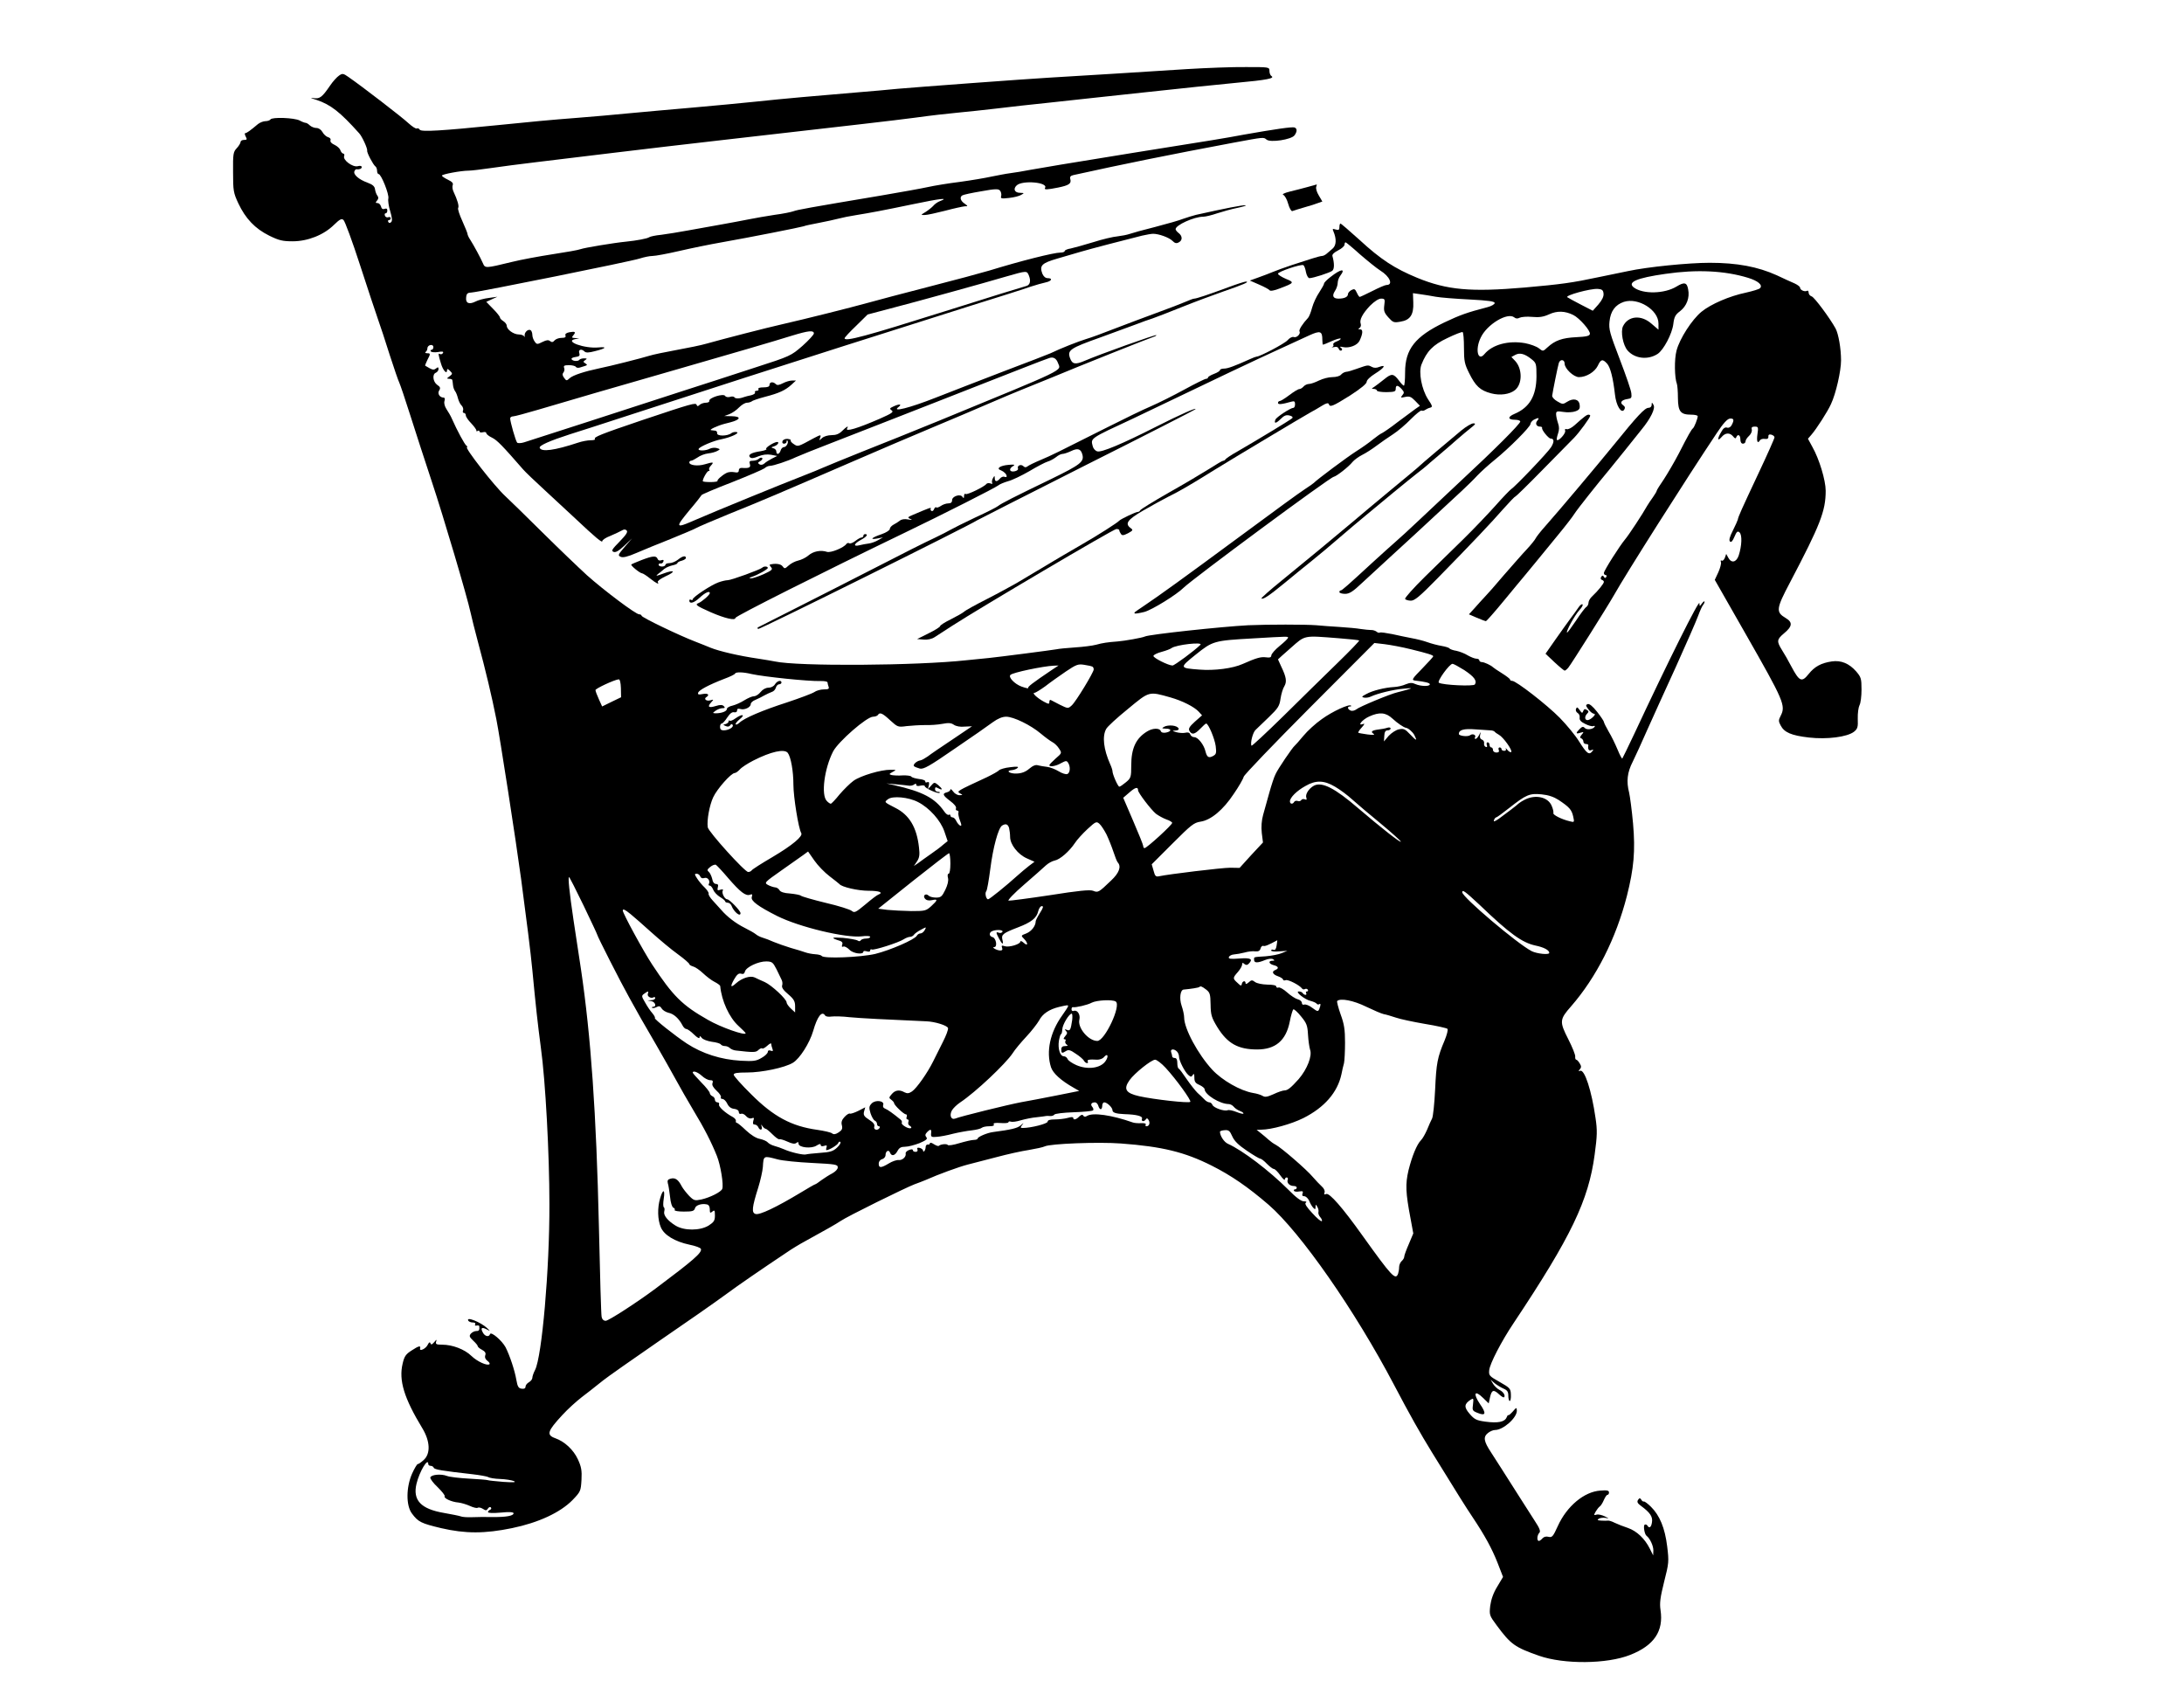
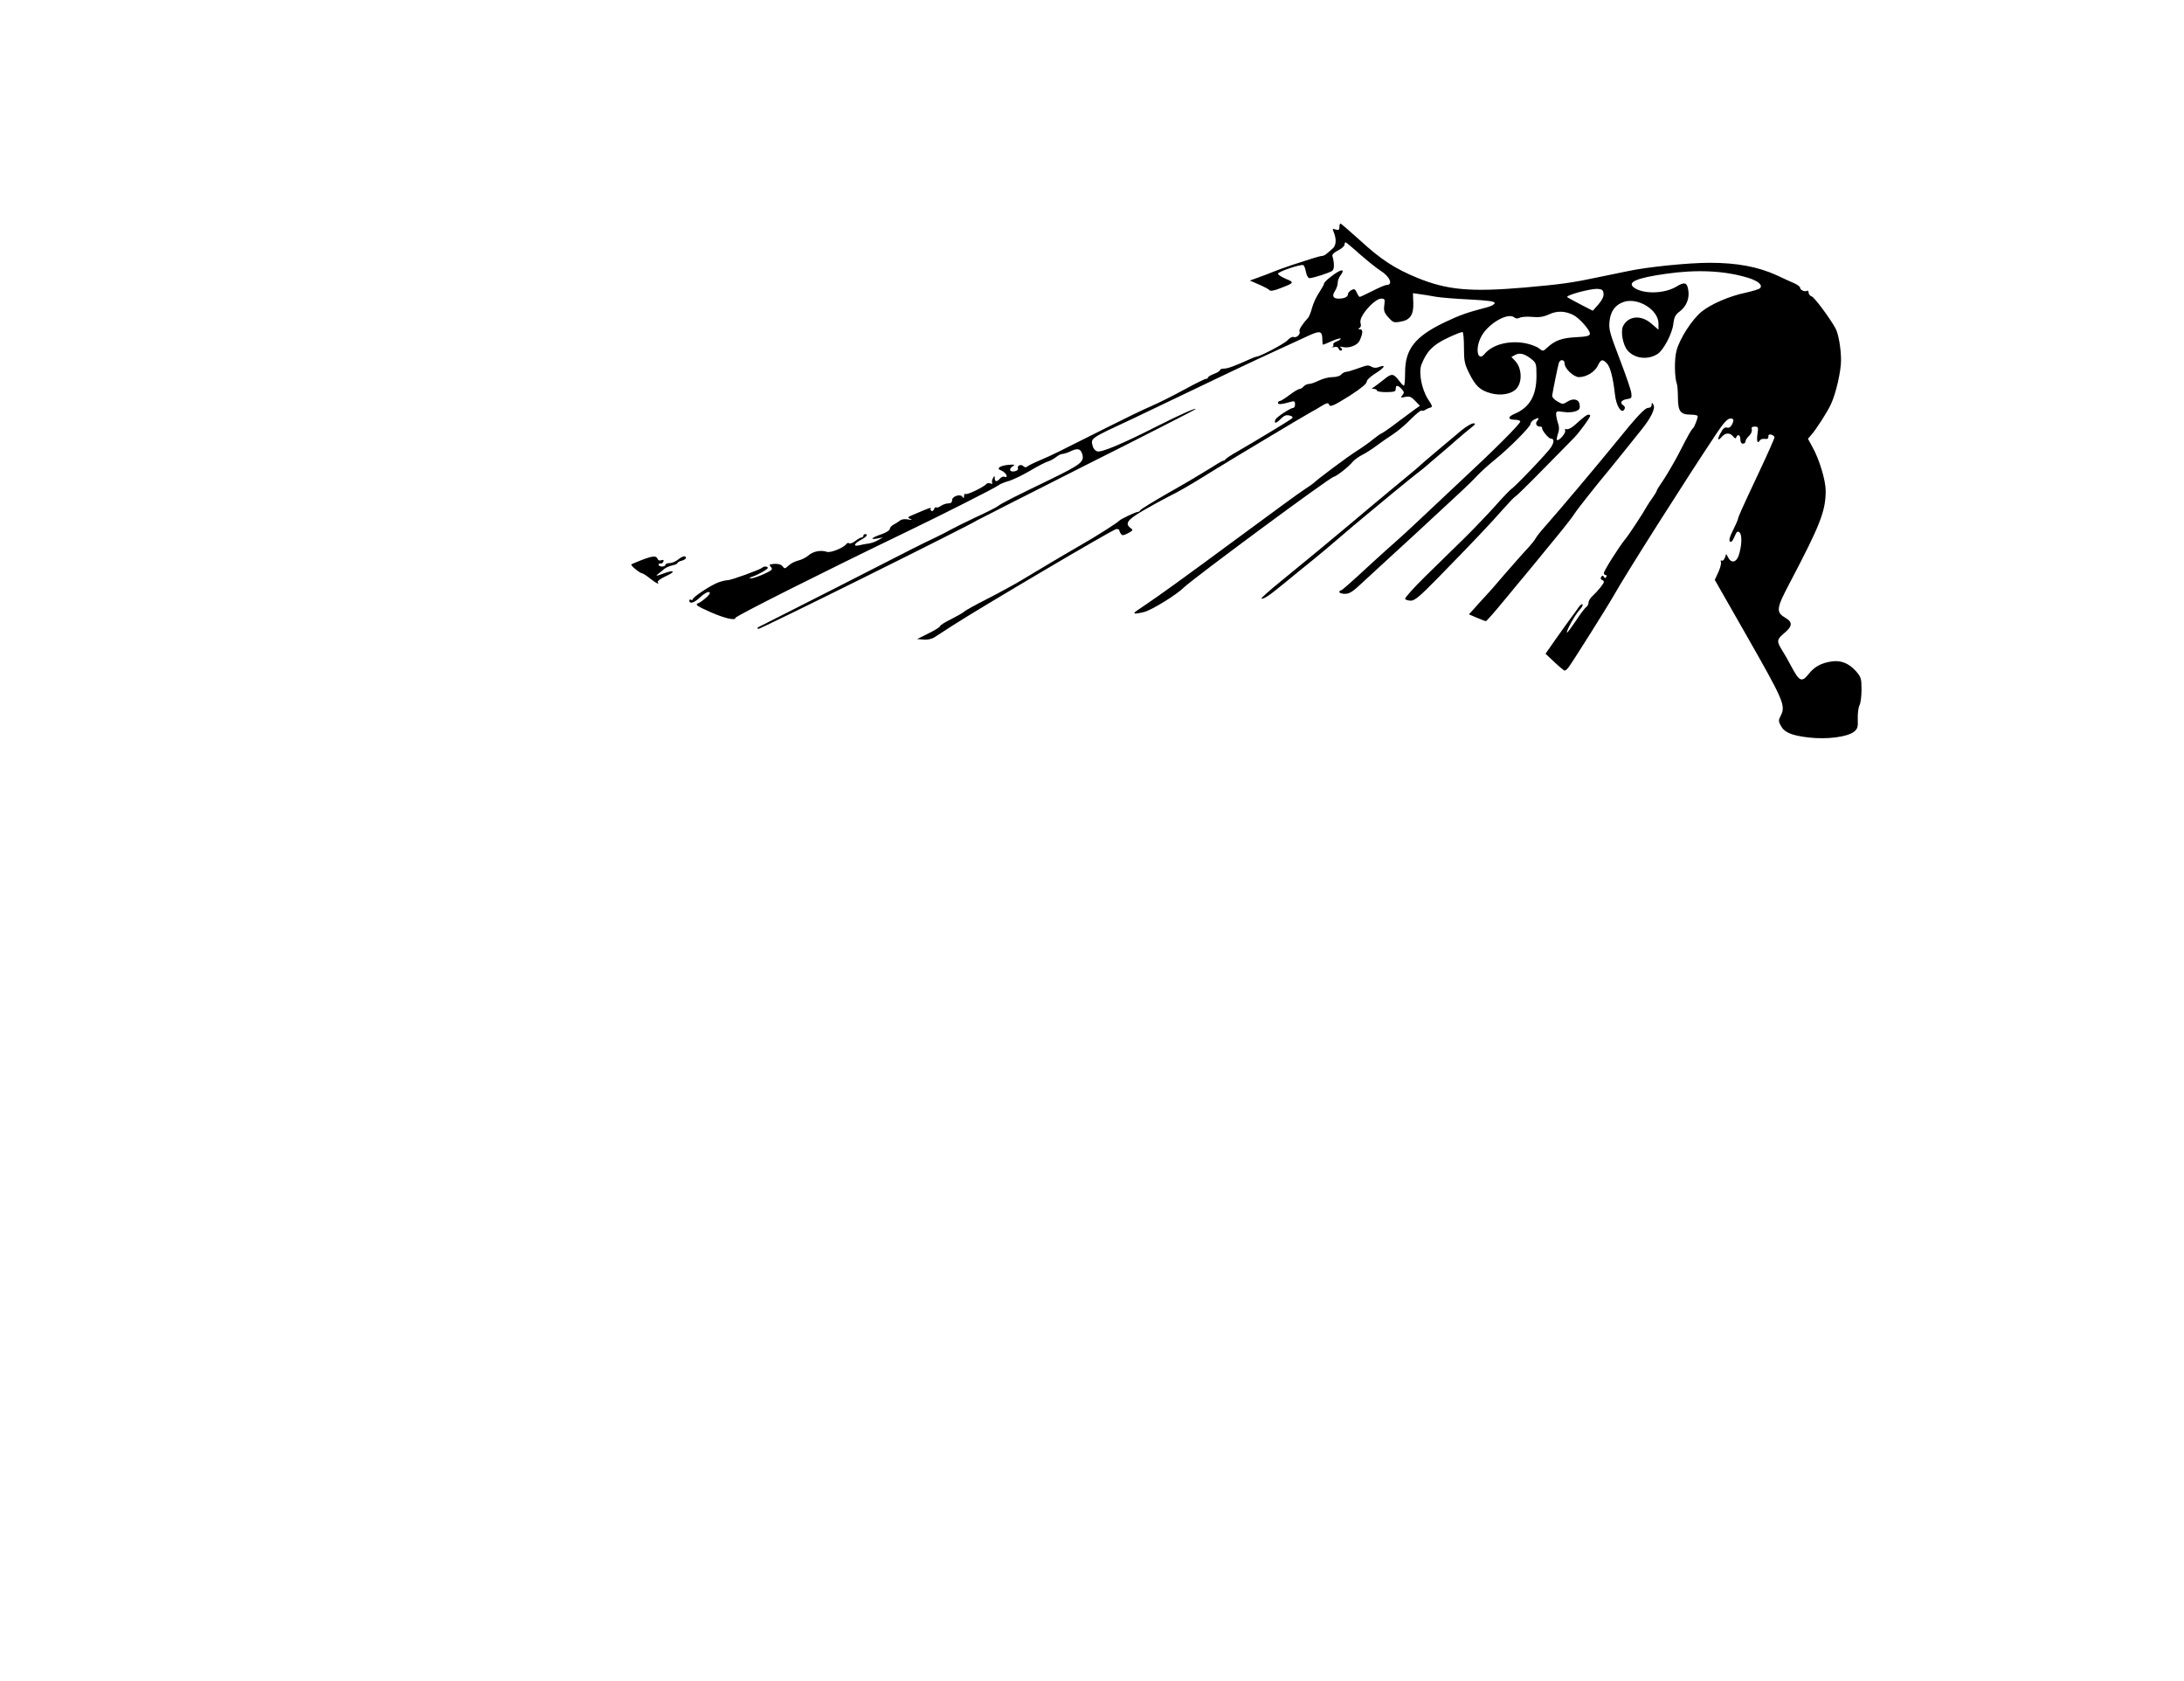
<svg xmlns="http://www.w3.org/2000/svg" version="1.0" width="1280pt" height="985pt" viewBox="0 0 1280 985" preserveAspectRatio="xMidYMid meet">
  <g transform="translate(0,985) scale(0.1,-0.1)" fill="#000000" stroke="none">
-     <path d="M6955 9445 c-228 -15 -668 -42 -805 -50 -152 -9 -772 -55 -885 -65 -60 -6 -162 -15 -225 -20 -230 -19 -468 -40 -605 -55 -77 -8 -243 -24 -370 -35 -126 -11 -297 -26 -380 -34 -82 -8 -215 -20 -295 -26 -170 -13 -282 -24 -480 -44 -317 -32 -442 -40 -450 -26 -4 7 -12 10 -17 7 -5 -3 -27 11 -49 31 -36 34 -271 215 -352 271 -30 21 -35 22 -55 8 -12 -8 -36 -34 -52 -58 -48 -70 -61 -79 -97 -74 -23 4 -18 0 16 -10 84 -28 139 -71 251 -196 17 -18 50 -90 47 -102 -3 -11 36 -84 48 -92 5 -3 10 -15 10 -26 0 -10 4 -19 9 -19 15 0 63 -120 57 -143 -3 -12 2 -46 11 -75 11 -37 13 -56 6 -63 -8 -8 -13 -7 -17 0 -4 6 -2 11 3 11 6 0 11 5 11 11 0 6 -6 9 -14 6 -8 -3 -17 1 -20 9 -3 8 -1 14 4 14 6 0 10 7 10 16 0 11 -5 14 -16 10 -11 -4 -18 1 -21 14 -3 11 -12 20 -20 20 -13 0 -13 3 -3 15 9 10 9 19 2 28 -5 6 -12 23 -14 37 -2 18 -13 28 -45 40 -50 18 -83 47 -76 66 3 7 8 13 11 12 19 -2 32 3 32 13 0 7 -10 9 -24 5 -30 -7 -88 37 -79 59 3 8 0 15 -5 15 -6 0 -13 9 -17 19 -3 11 -19 25 -34 32 -18 8 -27 18 -24 27 3 8 -3 15 -14 18 -11 3 -26 17 -33 30 -8 14 -22 24 -36 24 -12 0 -29 7 -38 15 -8 8 -19 15 -24 15 -5 0 -22 6 -36 14 -31 16 -162 21 -171 6 -3 -5 -16 -10 -29 -10 -13 0 -32 -8 -44 -17 -45 -38 -66 -53 -74 -53 -5 0 -4 -9 2 -20 9 -17 8 -20 -10 -20 -11 0 -20 -5 -20 -12 0 -6 -10 -23 -22 -36 -21 -22 -23 -33 -22 -141 0 -109 2 -121 31 -183 42 -89 98 -148 181 -189 57 -28 78 -33 137 -33 89 0 182 37 242 96 34 33 45 39 56 29 8 -6 52 -125 97 -264 45 -138 92 -281 105 -317 13 -36 44 -130 69 -210 26 -80 51 -153 56 -162 5 -10 34 -95 64 -190 30 -95 87 -270 126 -388 69 -207 208 -677 228 -770 5 -25 25 -103 44 -175 43 -159 81 -318 107 -450 20 -99 115 -712 145 -935 33 -248 56 -430 66 -535 20 -211 31 -311 50 -455 27 -194 50 -624 50 -917 1 -382 -44 -893 -84 -971 -9 -17 -16 -38 -16 -46 0 -8 -9 -20 -20 -26 -11 -6 -20 -18 -20 -26 0 -10 -8 -14 -22 -12 -19 2 -25 12 -32 53 -9 53 -38 141 -63 190 -21 39 -85 94 -91 77 -6 -19 -30 -14 -42 9 -15 27 -7 34 22 19 23 -12 23 -12 3 7 -37 35 -127 71 -110 43 3 -5 15 -10 26 -10 12 0 17 -4 14 -11 -4 -6 0 -9 8 -7 9 2 16 0 16 -4 2 -23 -1 -28 -18 -28 -10 0 -24 -7 -32 -16 -10 -13 -8 -19 14 -40 15 -14 27 -28 27 -33 0 -4 11 -14 25 -21 18 -10 24 -19 19 -32 -4 -13 1 -24 13 -33 10 -7 15 -16 12 -19 -12 -12 -72 15 -106 48 -40 39 -111 66 -172 66 -34 0 -39 3 -35 18 5 14 3 14 -11 -3 -13 -15 -19 -17 -22 -7 -4 10 -9 6 -17 -10 -11 -22 -49 -40 -44 -20 5 18 -7 16 -48 -11 -35 -22 -44 -34 -54 -77 -24 -99 8 -203 116 -381 45 -75 48 -147 8 -184 -15 -14 -31 -25 -36 -25 -4 0 -19 -25 -33 -56 -35 -80 -36 -186 -1 -233 37 -50 54 -58 171 -86 142 -33 256 -33 416 0 155 32 282 91 354 164 48 50 49 53 53 119 3 55 -1 76 -21 120 -26 56 -77 104 -133 124 -53 19 -46 41 42 136 31 34 82 80 113 104 31 23 76 59 101 79 25 21 90 68 145 106 55 38 150 104 210 146 61 42 161 111 223 154 62 43 141 99 175 124 56 42 203 143 347 239 30 21 80 51 110 67 127 70 175 97 207 118 37 26 380 195 433 215 19 7 49 18 65 25 76 34 195 77 245 90 30 8 107 28 170 44 63 17 149 36 190 42 41 7 83 16 93 21 31 16 315 27 447 17 242 -18 373 -50 532 -130 113 -57 211 -124 333 -229 187 -162 506 -619 735 -1055 94 -179 153 -283 223 -397 152 -247 202 -326 237 -378 72 -108 113 -183 146 -266 l33 -85 -34 -57 c-23 -37 -36 -76 -41 -112 -6 -54 -5 -57 38 -115 83 -112 106 -128 248 -178 146 -51 398 -49 534 5 140 55 197 139 178 263 -6 40 -2 73 21 165 28 110 29 119 18 208 -13 107 -44 182 -95 232 -18 18 -37 32 -41 31 -4 -2 -12 3 -16 11 -7 11 -11 10 -19 -2 -7 -11 -3 -20 18 -35 53 -39 69 -63 64 -95 -4 -30 -16 -39 -27 -20 -4 6 -11 8 -16 5 -9 -6 -1 -56 11 -65 20 -15 40 -58 40 -85 l-1 -30 -20 40 c-29 58 -76 103 -128 121 -25 8 -60 22 -77 30 -17 9 -35 14 -40 13 -5 -1 -22 -1 -39 0 -23 1 -26 4 -15 11 8 5 26 7 40 5 22 -5 22 -4 -5 9 -16 8 -38 13 -48 10 -16 -5 -17 -3 -5 18 7 12 18 26 24 30 6 4 17 21 24 38 7 16 16 30 21 30 5 0 9 6 9 14 0 12 -12 14 -50 11 -95 -6 -197 -91 -250 -208 -28 -62 -34 -68 -54 -63 -15 4 -28 0 -36 -9 -7 -8 -16 -15 -21 -15 -13 0 -11 34 3 48 8 8 2 26 -28 71 -21 33 -60 93 -85 133 -88 139 -142 223 -171 268 -42 64 -46 89 -18 112 12 10 31 18 42 18 48 0 128 71 128 113 -1 21 -2 21 -25 -6 -14 -15 -25 -24 -26 -20 0 4 -4 -1 -9 -13 -11 -27 -51 -35 -125 -25 -51 7 -64 13 -92 46 -34 39 -32 58 7 83 16 10 17 7 13 -27 -5 -35 -3 -39 25 -50 50 -21 55 -5 16 51 -42 62 -32 85 17 37 l34 -33 8 37 c10 43 21 46 54 15 13 -12 25 -19 28 -16 10 9 -5 33 -27 43 -12 6 -28 21 -37 35 l-15 25 24 -21 c14 -11 37 -25 53 -32 21 -9 27 -18 27 -42 0 -16 4 -30 8 -30 5 0 8 17 7 37 -1 35 -5 40 -65 74 -62 35 -65 38 -62 70 4 38 71 168 142 274 339 509 440 720 476 989 15 111 16 142 5 215 -23 160 -64 286 -90 276 -11 -4 -11 -3 -2 9 10 11 9 19 -1 35 -7 12 -16 21 -20 21 -4 0 -7 8 -6 18 2 9 -17 56 -41 103 -52 102 -51 115 17 192 148 170 263 397 327 647 41 162 50 264 36 424 -7 78 -18 159 -23 181 -17 66 -11 119 21 181 16 33 54 115 84 184 31 69 106 235 168 370 61 135 120 270 131 300 11 30 24 59 29 64 5 6 9 14 9 20 0 5 -7 1 -15 -10 -14 -19 -14 -19 -15 1 0 26 -179 -331 -383 -768 -36 -76 -67 -140 -69 -142 -2 -3 -15 21 -28 53 -13 31 -36 79 -52 105 -15 26 -28 52 -28 57 0 4 -18 31 -40 59 -26 33 -45 48 -55 45 -12 -5 -12 -9 3 -29 9 -13 23 -25 31 -27 12 -2 11 -6 -3 -20 -10 -10 -24 -18 -32 -18 -17 0 -18 22 -2 38 10 10 10 15 -2 22 -11 7 -17 5 -21 -7 -5 -14 -8 -13 -21 6 -13 18 -17 19 -21 7 -4 -9 1 -19 9 -24 9 -5 14 -17 12 -28 -2 -13 7 -24 32 -36 19 -10 41 -16 48 -13 7 3 11 1 8 -4 -10 -15 -46 -20 -58 -7 -9 10 -16 8 -30 -6 -24 -24 -23 -31 4 -22 21 6 22 5 8 -11 -11 -14 -12 -19 -2 -22 6 -3 12 -11 12 -19 0 -8 7 -14 15 -14 8 0 14 -3 14 -7 -4 -24 3 -35 17 -29 14 5 15 4 5 -8 -18 -22 -32 -11 -75 57 -21 35 -73 98 -115 141 -75 76 -254 215 -278 216 -7 0 -13 3 -13 8 0 4 -21 20 -48 37 -26 16 -49 32 -52 35 -11 11 -51 30 -65 30 -8 0 -15 5 -15 10 0 6 -8 10 -17 10 -10 0 -32 9 -50 19 -17 11 -48 23 -67 27 -20 3 -38 10 -41 14 -3 5 -24 11 -47 15 -24 4 -61 14 -83 22 -22 8 -62 18 -90 23 -27 5 -79 16 -115 24 -36 7 -69 12 -73 9 -4 -3 -14 0 -20 6 -7 5 -22 10 -32 9 -11 0 -38 3 -60 6 -22 4 -78 9 -125 12 -47 3 -107 7 -135 10 -64 5 -284 5 -399 0 -155 -8 -583 -54 -606 -66 -13 -7 -120 -26 -160 -29 -56 -4 -90 -9 -125 -19 -22 -6 -78 -13 -125 -16 -47 -3 -96 -8 -109 -11 -27 -5 -337 -45 -396 -51 -22 -2 -80 -8 -130 -13 -291 -32 -988 -37 -1125 -7 -14 3 -56 10 -95 16 -117 17 -230 44 -280 64 -16 7 -57 23 -90 36 -94 36 -315 142 -315 152 0 4 -6 8 -14 8 -20 0 -206 140 -306 229 -46 42 -164 155 -261 251 -97 96 -195 192 -218 213 -64 59 -242 287 -224 287 4 0 3 4 -3 8 -10 6 -54 87 -85 157 -7 17 -22 42 -32 57 -11 17 -16 36 -12 48 4 12 2 20 -5 20 -23 0 -38 24 -26 42 9 14 6 21 -12 33 -25 18 -30 63 -7 71 8 4 15 13 15 21 0 12 -3 13 -14 4 -11 -9 -20 -9 -38 1 -13 7 -24 14 -26 15 -2 0 4 15 12 32 20 38 20 41 -1 41 -10 0 -14 4 -8 8 6 4 10 14 10 22 0 8 8 16 17 18 11 2 18 -3 18 -12 0 -9 -5 -16 -11 -16 -5 0 -8 -4 -4 -9 3 -5 22 -7 42 -4 26 5 34 3 29 -6 -4 -6 -12 -9 -17 -6 -12 8 -11 -1 5 -54 12 -42 36 -68 36 -40 0 9 5 8 17 -4 16 -16 16 -18 -2 -32 -18 -13 -18 -14 -2 -15 9 0 18 -3 18 -7 1 -5 3 -18 4 -30 1 -13 7 -28 12 -35 6 -7 13 -26 17 -42 4 -15 13 -35 21 -42 8 -8 12 -21 9 -29 -4 -8 -1 -15 5 -15 6 0 11 -6 11 -14 0 -8 14 -29 32 -47 18 -19 31 -38 30 -42 -1 -5 2 -6 8 -2 5 3 10 2 10 -3 0 -6 9 -8 20 -5 11 3 20 1 20 -5 0 -6 15 -18 34 -27 29 -14 61 -47 182 -186 11 -13 67 -67 124 -119 56 -52 137 -127 179 -166 123 -116 161 -147 161 -135 0 7 21 21 48 31 26 11 55 25 66 31 13 8 21 8 29 0 8 -8 -4 -26 -42 -65 -44 -45 -50 -54 -35 -60 12 -5 31 6 63 36 l45 43 -43 -50 c-39 -46 -41 -50 -23 -58 13 -6 40 0 93 23 41 18 130 54 198 81 68 28 136 56 150 64 14 8 103 46 196 84 189 76 299 123 710 301 154 67 370 159 480 205 110 46 259 109 330 140 72 31 157 67 190 80 33 13 116 47 185 75 155 65 557 225 588 235 13 4 21 9 19 11 -4 5 -336 -114 -419 -150 -56 -24 -74 -21 -87 16 -16 46 -1 57 179 121 85 31 180 66 210 77 30 12 73 27 95 34 22 8 99 37 170 66 72 29 182 70 245 92 119 41 156 57 132 58 -7 0 -54 -15 -105 -34 -116 -43 -185 -66 -198 -66 -6 0 -29 -9 -52 -19 -23 -10 -98 -39 -167 -64 -69 -25 -179 -67 -245 -92 -66 -26 -142 -54 -170 -62 -43 -13 -148 -54 -210 -84 -11 -5 -132 -52 -270 -104 -137 -53 -317 -122 -400 -155 -155 -61 -260 -87 -220 -56 24 18 7 21 -29 4 -22 -10 -24 -13 -10 -23 13 -9 2 -17 -68 -48 -133 -58 -207 -80 -193 -57 11 18 -4 10 -29 -15 -18 -18 -36 -25 -62 -25 -21 0 -46 -7 -56 -17 -18 -16 -18 -16 -12 0 8 21 5 21 -35 0 -96 -52 -94 -52 -118 -36 -13 8 -21 18 -19 22 3 4 -6 8 -19 9 -13 1 -26 -5 -29 -13 -3 -9 0 -15 9 -15 8 0 15 5 15 12 0 6 2 9 5 6 9 -9 -6 -38 -20 -38 -8 0 -17 -9 -20 -20 -7 -23 -25 -27 -25 -6 0 8 -8 17 -17 19 -15 4 -15 6 5 12 19 6 32 25 17 25 -18 0 -73 -35 -64 -41 6 -3 -9 -9 -32 -13 -55 -8 -78 -21 -63 -36 7 -7 22 -6 49 6 25 10 50 13 74 9 l36 -7 -30 -15 c-17 -9 -37 -21 -45 -29 -9 -8 -21 -10 -29 -5 -11 7 -10 11 5 19 10 6 15 14 11 18 -4 4 -13 2 -19 -4 -7 -7 -23 -12 -36 -12 -19 0 -22 -4 -17 -20 6 -20 -5 -25 -47 -22 -11 1 -18 -5 -18 -14 0 -12 -7 -15 -27 -11 -15 3 -36 1 -46 -5 -27 -14 -56 -41 -52 -47 1 -3 -17 -6 -41 -6 -24 0 -44 2 -45 5 -2 12 25 60 34 60 6 0 7 3 4 7 -4 3 0 15 10 25 19 21 14 22 -37 7 -40 -12 -90 -6 -90 11 0 6 5 10 10 10 6 0 23 9 38 19 15 11 43 22 63 24 20 2 44 9 54 15 17 9 17 10 -3 16 -12 4 -30 2 -41 -3 -25 -14 -74 -14 -66 -1 8 14 89 48 133 56 55 11 111 37 89 42 -10 2 -23 -1 -30 -6 -23 -19 -88 -19 -84 0 1 7 -4 13 -10 14 -7 1 -19 2 -25 3 -16 2 36 26 77 37 17 4 32 8 35 9 62 16 66 35 8 36 l-43 1 30 11 c17 7 42 24 57 40 15 15 35 27 46 27 10 0 22 4 28 8 5 5 41 17 79 27 81 21 118 38 154 71 l26 24 -23 0 c-13 0 -37 -7 -54 -16 -22 -11 -33 -13 -41 -5 -16 16 -37 13 -37 -4 0 -11 -11 -15 -36 -15 -21 0 -33 -4 -29 -10 3 -5 -1 -10 -10 -10 -9 0 -13 -4 -10 -10 3 -5 -7 -12 -22 -16 -15 -3 -35 -8 -43 -11 -26 -10 -51 -10 -56 -1 -3 5 -15 6 -26 2 -12 -3 -24 -1 -28 6 -10 16 -96 -11 -93 -29 2 -6 -7 -11 -20 -11 -13 0 -29 -6 -36 -12 -10 -10 -15 -10 -18 -1 -5 15 -26 9 -316 -88 -245 -83 -291 -101 -280 -112 3 -4 -8 -7 -25 -7 -17 0 -51 -6 -74 -14 -139 -46 -216 -56 -225 -30 -4 13 59 41 177 79 47 15 180 57 295 95 633 206 874 283 1303 420 261 83 603 191 760 241 158 49 312 98 342 109 30 10 70 21 88 25 35 7 44 25 12 25 -13 0 -24 10 -31 26 -18 48 -4 62 89 89 48 14 110 32 137 40 50 15 269 72 358 94 26 6 55 11 65 11 34 0 94 -22 113 -41 15 -15 24 -17 38 -9 23 12 21 38 -2 55 -9 7 -17 17 -17 22 0 24 109 73 161 73 14 0 51 9 83 20 31 10 84 25 119 32 34 7 55 14 47 15 -13 3 -120 -18 -290 -56 -19 -5 -53 -15 -75 -23 -22 -9 -96 -30 -165 -48 -69 -17 -136 -36 -150 -41 -14 -5 -45 -11 -70 -14 -25 -2 -89 -17 -142 -34 -53 -16 -113 -33 -132 -37 -20 -3 -36 -10 -36 -15 0 -5 -11 -9 -24 -9 -40 0 -237 -50 -416 -105 -47 -14 -206 -57 -355 -95 -148 -38 -310 -81 -360 -95 -101 -28 -364 -94 -500 -125 -94 -21 -349 -87 -445 -114 -30 -9 -109 -25 -175 -37 -66 -12 -138 -27 -160 -34 -45 -14 -226 -60 -295 -74 -86 -18 -152 -40 -171 -57 -18 -17 -20 -16 -33 2 -10 13 -11 23 -4 31 6 7 8 20 4 28 -4 12 2 15 29 15 18 0 36 -4 40 -10 3 -5 13 -7 23 -4 9 3 24 8 32 10 13 5 13 6 0 15 -13 8 -13 10 0 19 12 8 11 10 -7 10 -12 0 -24 -4 -27 -8 -7 -11 -40 -9 -46 3 -3 6 8 11 23 13 22 3 27 7 22 23 -7 21 13 27 31 9 8 -8 26 -7 60 2 65 16 76 27 22 22 -82 -8 -204 36 -136 49 l23 4 -24 2 c-20 1 -22 3 -11 16 17 20 11 24 -23 18 -19 -4 -26 -10 -23 -19 4 -10 -3 -14 -23 -14 -16 0 -34 -7 -41 -15 -9 -11 -16 -12 -26 -4 -10 8 -21 7 -45 -5 -30 -15 -33 -15 -45 2 -7 9 -14 27 -14 39 0 12 -5 25 -10 28 -15 9 -38 -13 -35 -33 1 -9 0 -11 -2 -4 -3 6 -17 12 -32 12 -31 0 -71 29 -71 51 0 8 -9 20 -20 27 -11 7 -20 16 -20 22 0 5 -18 28 -40 50 l-40 41 32 15 33 15 -50 -7 c-27 -3 -63 -13 -78 -21 -38 -19 -59 -10 -55 24 2 23 8 28 33 29 45 3 933 182 984 199 25 8 58 15 75 15 17 0 87 13 156 29 69 16 181 39 250 51 165 29 462 88 480 94 8 4 49 12 90 20 41 8 93 19 115 25 22 6 67 15 100 20 92 15 156 27 339 65 158 33 212 39 154 17 -13 -5 -30 -17 -38 -27 -8 -9 -28 -25 -45 -36 -30 -18 -30 -18 -5 -18 14 0 68 12 119 25 52 14 104 25 115 26 20 0 20 1 -1 16 -24 16 -30 38 -13 48 6 4 56 15 111 24 82 15 101 15 110 4 6 -7 9 -21 7 -31 -5 -16 0 -17 46 -12 28 3 60 11 71 18 19 11 19 11 -6 12 -33 0 -43 23 -20 44 34 31 185 18 166 -15 -8 -12 12 -11 77 2 63 13 78 23 71 49 -4 14 1 20 18 24 299 66 556 118 939 190 179 33 175 33 193 18 22 -19 146 0 164 25 16 22 16 40 0 46 -13 5 -116 -10 -297 -42 -118 -22 -161 -29 -645 -106 -413 -67 -522 -85 -605 -100 -41 -8 -95 -17 -120 -20 -25 -3 -74 -13 -110 -20 -36 -8 -119 -22 -185 -31 -66 -8 -150 -22 -186 -30 -36 -8 -158 -30 -270 -49 -435 -73 -495 -84 -519 -93 -14 -5 -63 -15 -110 -21 -47 -7 -114 -19 -150 -26 -36 -7 -108 -21 -160 -30 -52 -9 -140 -25 -195 -35 -55 -10 -127 -22 -160 -26 -33 -3 -64 -10 -70 -14 -10 -8 -75 -20 -135 -26 -72 -7 -246 -36 -267 -44 -12 -5 -86 -18 -165 -30 -78 -12 -186 -32 -238 -45 -156 -38 -157 -38 -170 -7 -14 32 -53 104 -74 137 -9 13 -16 29 -16 34 0 5 -14 39 -30 75 -17 37 -28 71 -25 77 7 10 -4 47 -27 96 -6 12 -8 29 -5 38 5 11 -3 20 -28 32 -19 9 -35 20 -35 24 0 8 112 29 157 29 16 0 74 7 129 15 54 8 176 24 269 35 94 11 298 36 455 55 157 19 445 53 640 75 841 96 973 111 1120 130 85 12 200 25 255 30 55 5 156 16 225 24 69 9 211 24 315 35 105 12 354 38 555 60 201 22 443 47 538 56 176 16 225 26 204 39 -7 4 -12 18 -12 30 0 23 -1 23 -137 23 -76 1 -232 -5 -348 -12z m-924 -1212 c11 -29 6 -51 -13 -58 -7 -2 -74 -22 -148 -45 -74 -23 -225 -70 -335 -105 -460 -145 -585 -179 -585 -157 0 4 30 37 68 73 l67 66 125 33 c166 43 560 152 685 189 126 36 123 36 136 4z m-1261 -337 c0 -7 -30 -40 -67 -73 -67 -58 -70 -60 -278 -127 -115 -38 -311 -101 -435 -141 -261 -85 -869 -282 -918 -297 -19 -6 -37 -6 -41 -2 -9 10 -41 123 -41 142 0 7 8 12 17 12 9 0 76 18 147 39 150 45 471 138 826 240 289 83 553 160 665 195 92 28 125 32 125 12z m1431 -174 c18 -47 60 -26 -701 -339 -140 -57 -340 -138 -445 -179 -104 -42 -208 -84 -230 -94 -22 -10 -69 -29 -105 -43 -159 -62 -516 -208 -643 -263 -121 -53 -123 -49 -33 60 36 42 66 81 68 85 2 4 82 38 178 75 96 38 182 75 191 82 8 8 22 14 31 14 20 0 105 28 153 51 22 10 114 47 205 82 171 66 368 144 645 252 88 35 203 80 255 100 52 20 156 61 230 90 74 29 142 55 150 57 23 8 41 -2 51 -30z m1348 -1609 c0 -5 -22 -26 -49 -48 -27 -22 -49 -47 -49 -56 -1 -12 -9 -14 -31 -11 -30 4 -56 -3 -137 -39 -58 -26 -165 -40 -253 -33 -119 9 -119 10 -22 88 100 80 106 82 337 95 203 12 205 12 204 4z m295 -3 c65 -5 120 -11 122 -13 3 -2 -55 -62 -128 -133 -73 -71 -215 -210 -316 -310 -101 -99 -185 -177 -187 -174 -9 14 8 80 24 93 9 8 44 42 78 75 54 52 62 65 68 108 4 27 14 60 22 72 16 27 12 54 -18 116 -10 22 -19 41 -19 42 0 1 34 31 76 68 85 75 72 72 278 56z m-809 -39 c-34 -34 -152 -121 -163 -121 -24 0 -112 44 -112 56 0 6 21 17 48 24 26 7 52 17 58 22 27 20 188 38 169 19z m1235 -26 c98 -24 130 -34 130 -41 0 -3 -29 -35 -65 -72 -59 -60 -63 -67 -43 -70 62 -7 88 -14 88 -22 0 -14 -54 -12 -84 1 -19 9 -32 9 -57 -1 -17 -8 -48 -15 -68 -16 -55 -3 -127 -21 -163 -41 -27 -14 -30 -18 -14 -21 10 -2 28 0 40 6 41 19 132 41 191 46 52 5 55 4 25 -5 -19 -5 -46 -13 -60 -16 -41 -9 -224 -85 -241 -100 -9 -7 -24 -11 -33 -7 -18 7 -22 24 -4 24 6 0 9 2 6 5 -11 11 -109 -34 -171 -79 -36 -25 -84 -69 -108 -98 -24 -29 -47 -55 -51 -58 -13 -10 -98 -135 -112 -166 -9 -17 -25 -67 -37 -110 -12 -44 -28 -101 -36 -129 -9 -32 -12 -70 -8 -106 l7 -56 -69 -74 -68 -75 -55 1 c-49 0 -362 -38 -417 -50 -19 -4 -24 1 -32 32 l-11 38 122 122 c109 109 125 122 164 128 61 9 133 69 195 163 29 42 55 87 58 100 3 12 177 193 386 403 l380 381 60 -7 c33 -4 103 -17 155 -30z m-1867 -102 c4 -2 7 -9 7 -16 0 -17 -105 -190 -129 -211 -21 -19 -22 -19 -69 4 -26 14 -50 26 -54 28 -5 2 -8 -3 -8 -12 0 -13 -4 -13 -32 2 -40 22 -72 52 -55 52 6 0 35 18 64 39 28 22 82 60 120 86 61 41 72 45 108 39 22 -3 43 -8 48 -11z m2179 -20 c57 -38 76 -62 62 -84 -7 -12 -187 -4 -211 10 -13 7 62 111 80 111 6 0 37 -17 69 -37z m-2419 0 c-114 -77 -141 -98 -137 -105 3 -4 -15 0 -40 9 -40 15 -78 55 -64 68 13 14 191 51 253 54 l29 1 -41 -27z m-1758 -23 c73 -16 331 -43 403 -41 23 1 42 -3 42 -8 0 -5 3 -16 6 -25 5 -13 -1 -16 -28 -16 -18 0 -44 -7 -56 -16 -12 -8 -84 -35 -159 -60 -143 -46 -254 -93 -280 -120 -9 -8 -18 -12 -21 -9 -4 3 7 17 23 30 36 29 15 33 -25 5 -15 -11 -30 -17 -34 -13 -3 3 -6 1 -6 -5 0 -6 -8 -12 -17 -15 -17 -4 -17 -4 1 -12 11 -5 21 -3 26 5 5 8 10 9 14 2 8 -13 -24 -32 -53 -32 -14 0 -21 6 -21 20 0 11 4 20 10 20 5 0 20 16 32 35 16 24 29 34 41 31 10 -2 17 2 17 11 0 10 6 12 20 8 23 -7 60 10 60 29 0 8 12 19 28 25 15 6 38 18 52 26 14 8 33 16 43 20 11 3 21 14 24 25 3 11 12 20 19 20 8 0 14 5 14 10 0 17 -25 11 -38 -10 -7 -12 -23 -20 -38 -20 -16 0 -34 -10 -46 -25 -11 -14 -28 -25 -39 -25 -11 0 -36 -11 -57 -24 -20 -13 -52 -27 -69 -31 -18 -4 -33 -12 -33 -20 0 -13 -30 -25 -65 -25 -20 1 -20 1 -1 15 11 8 29 15 40 15 15 0 17 3 8 12 -8 8 -21 9 -46 1 -42 -13 -52 -6 -29 20 17 19 17 19 -4 13 -22 -7 -41 8 -23 19 21 13 9 24 -21 18 -25 -5 -31 -3 -27 8 5 15 60 45 153 81 33 12 62 26 63 31 5 10 48 9 97 -3z m-766 -83 l1 -53 -56 -27 -55 -27 -19 42 c-11 24 -20 48 -20 54 0 9 109 60 136 63 7 1 12 -19 13 -52z m3221 -54 c70 -20 139 -55 165 -83 l20 -22 -42 -37 c-32 -29 -39 -41 -32 -54 14 -25 31 -21 64 13 16 17 31 30 34 30 13 0 50 -88 56 -132 5 -41 3 -48 -15 -58 -26 -14 -36 -8 -45 27 -9 39 -44 83 -65 83 -10 0 -21 7 -24 16 -4 11 -13 14 -29 10 -13 -3 -36 -1 -52 3 -26 8 -27 9 -7 10 35 1 21 25 -16 29 -17 2 -40 -1 -49 -7 -16 -9 -14 -10 10 -11 34 0 35 -16 1 -23 -16 -3 -28 0 -31 9 -7 19 -48 18 -81 -3 -65 -40 -92 -99 -92 -198 0 -69 -2 -75 -31 -99 -17 -14 -34 -26 -39 -26 -8 0 -40 72 -40 91 0 6 -6 25 -14 42 -38 86 -47 162 -23 205 6 13 64 66 127 117 128 106 122 104 250 68z m-1643 -134 c44 -40 46 -41 97 -34 28 3 76 6 106 6 30 -1 76 2 102 7 37 7 52 6 68 -5 13 -9 38 -14 65 -11 24 1 43 2 42 2 -1 -1 -54 -36 -117 -79 -63 -42 -128 -86 -143 -98 -16 -11 -35 -22 -43 -23 -22 -3 -46 -26 -37 -34 4 -4 20 -10 34 -14 22 -5 56 14 205 117 99 67 199 137 223 155 29 21 55 32 78 32 43 0 144 -49 203 -99 25 -21 55 -43 68 -50 12 -6 30 -23 39 -38 17 -26 17 -26 -20 -58 -20 -18 -37 -35 -37 -39 0 -12 39 -6 69 12 28 15 33 15 41 2 15 -23 12 -60 -5 -66 -8 -3 -31 4 -50 16 -20 12 -50 24 -68 26 -18 2 -41 6 -53 9 -14 5 -31 -2 -52 -20 -21 -18 -44 -27 -73 -28 -42 -2 -68 17 -28 20 12 1 27 7 33 13 8 8 -4 9 -44 4 -30 -3 -59 -12 -65 -18 -5 -6 -37 -24 -70 -40 -179 -83 -179 -83 -159 -95 18 -10 18 -10 -3 -11 -12 0 -29 10 -37 22 -9 12 -16 17 -16 11 0 -6 -9 -13 -20 -16 -29 -7 -25 -18 19 -51 23 -17 37 -34 34 -42 -3 -8 0 -14 7 -14 6 0 10 -6 7 -12 -2 -7 2 -28 9 -46 10 -26 11 -33 1 -30 -6 3 -16 14 -22 26 -5 12 -15 22 -22 22 -7 0 -13 5 -13 11 0 5 -4 8 -9 4 -6 -3 -18 6 -28 21 -54 77 -125 115 -293 153 l-45 10 55 -5 c30 -3 64 -6 75 -8 11 -2 26 1 33 7 8 6 12 6 12 -2 0 -7 9 -9 25 -5 14 3 25 2 25 -3 0 -12 79 -47 87 -39 4 3 -1 6 -10 6 -10 0 -17 7 -17 15 0 13 4 14 20 5 27 -14 25 -3 -2 20 -21 17 -23 17 -41 -4 l-19 -21 6 23 c3 17 1 22 -10 18 -7 -3 -13 -1 -11 5 1 6 -16 12 -37 14 -22 3 -42 9 -45 14 -3 5 -26 8 -51 7 -25 -2 -53 0 -64 2 -17 5 -16 6 5 18 24 13 23 13 -11 13 -57 1 -176 -35 -217 -64 -21 -15 -58 -52 -83 -81 -24 -30 -47 -54 -51 -54 -4 0 -15 7 -23 16 -35 34 -15 190 37 291 31 58 197 203 234 203 12 0 25 5 28 10 11 18 27 11 72 -31z m2944 10 c29 -27 66 -52 79 -54 14 -2 38 -23 49 -42 19 -37 13 -36 -24 3 -30 32 -39 36 -66 30 -17 -3 -44 -21 -60 -38 l-28 -33 2 32 c1 24 7 33 20 33 9 0 17 5 17 11 0 6 -9 8 -20 4 -11 -4 -35 -8 -52 -10 -38 -5 -47 -13 -28 -25 10 -7 -2 -8 -35 -4 -27 4 -52 8 -54 10 -3 2 6 16 20 31 17 19 19 25 7 20 -36 -13 -4 26 36 44 61 28 98 24 137 -12z m574 -69 c11 0 22 -4 25 -8 3 -4 14 -12 25 -18 26 -14 81 -92 72 -101 -4 -3 -14 2 -23 13 -8 10 -13 13 -9 7 4 -8 0 -13 -9 -13 -9 0 -16 5 -16 10 0 6 -5 10 -11 10 -6 0 -9 -7 -5 -15 4 -10 -1 -15 -14 -15 -11 0 -20 7 -20 15 0 8 -4 15 -10 15 -5 0 -10 7 -10 15 0 8 -5 15 -11 15 -6 0 -8 -7 -5 -16 4 -10 1 -14 -6 -11 -7 2 -12 12 -10 21 2 9 -4 19 -13 22 -10 4 -14 14 -10 28 5 20 4 20 -6 -1 -7 -13 -16 -23 -21 -23 -5 0 -7 4 -3 9 8 14 -14 24 -28 13 -13 -11 -67 -5 -67 7 0 24 29 32 95 27 39 -3 79 -5 90 -6z m-4118 -132 c18 -24 33 -106 33 -186 0 -72 30 -258 46 -284 11 -18 -50 -70 -168 -140 -65 -38 -120 -73 -123 -79 -4 -5 -12 -9 -20 -9 -20 0 -233 236 -237 262 -6 41 10 129 32 176 22 48 105 142 126 142 6 0 19 9 30 21 10 12 46 35 79 52 104 53 182 70 202 45z m3207 -198 c28 -16 74 -50 101 -75 28 -25 103 -89 168 -142 64 -53 117 -101 117 -105 0 -10 -119 84 -249 195 -138 119 -213 157 -260 133 -30 -16 -52 -51 -45 -70 4 -12 2 -15 -9 -10 -8 3 -18 1 -21 -5 -4 -6 -13 -8 -20 -5 -8 3 -17 1 -21 -5 -9 -16 -25 -13 -25 3 0 22 40 62 91 90 60 35 109 34 173 -4z m-1154 -21 c0 -15 76 -114 105 -138 15 -11 42 -26 61 -33 19 -6 34 -16 34 -20 0 -12 -149 -148 -162 -148 -5 0 -8 6 -8 13 0 6 -27 73 -59 147 l-58 135 36 31 c34 30 51 35 51 13z m2465 -57 c63 -42 76 -57 85 -96 8 -35 7 -36 -19 -29 -48 11 -101 38 -97 48 2 6 -2 25 -10 43 -21 51 -94 68 -157 36 -18 -9 -34 -20 -37 -23 -6 -7 -74 -59 -117 -90 -24 -16 -31 -18 -27 -7 3 9 9 16 13 16 4 0 38 25 76 55 99 78 119 87 190 80 41 -4 72 -15 100 -33z m-3755 -12 c67 -34 133 -108 155 -173 l19 -56 -25 -20 c-13 -12 -46 -37 -74 -56 -27 -19 -61 -43 -74 -53 l-25 -17 19 28 c14 22 16 39 11 81 -13 118 -57 191 -139 232 -66 34 -66 33 -42 51 27 20 119 12 175 -17z m1105 -190 c12 -25 30 -70 40 -100 10 -30 21 -59 26 -64 22 -24 8 -62 -39 -106 -73 -70 -76 -72 -106 -60 -19 7 -83 1 -253 -26 -126 -19 -234 -33 -242 -32 -7 2 33 44 90 93 57 50 115 100 128 113 14 13 37 26 52 29 32 6 87 55 119 103 12 19 46 56 74 82 48 44 52 46 70 30 10 -9 28 -37 41 -62z m-571 38 c3 -13 6 -36 6 -52 0 -45 46 -103 98 -126 l45 -20 -32 -24 c-18 -14 -49 -40 -69 -58 -64 -58 -163 -138 -171 -138 -12 0 -20 37 -11 47 5 4 15 63 24 131 16 127 47 240 69 254 21 13 34 9 41 -14z m-1141 -191 c20 -29 60 -70 89 -92 29 -22 55 -43 58 -46 13 -17 108 -39 170 -39 64 0 90 -10 57 -23 -7 -2 -41 -28 -75 -57 -57 -47 -64 -51 -80 -38 -9 8 -78 30 -152 47 -74 18 -140 37 -146 42 -6 5 -34 10 -64 13 -35 2 -56 9 -62 20 -5 9 -17 16 -26 16 -9 1 -28 7 -41 14 -23 13 -21 15 80 86 57 40 115 81 129 91 14 10 25 19 26 19 0 0 17 -24 37 -53z m797 -17 c0 -34 -4 -60 -10 -60 -6 0 -8 -11 -4 -25 4 -16 -2 -41 -16 -70 -19 -39 -26 -45 -54 -45 -18 0 -37 5 -43 11 -17 17 -37 1 -22 -17 8 -10 22 -13 41 -9 36 8 35 1 -4 -35 -31 -28 -37 -29 -118 -29 -47 1 -109 4 -139 7 l-54 7 204 163 c112 89 207 162 211 162 4 0 8 -27 8 -60z m-1302 -86 c70 -81 103 -107 128 -97 13 5 15 2 10 -14 -7 -22 38 -55 149 -111 130 -65 402 -130 496 -119 28 4 49 2 49 -3 0 -6 -11 -10 -24 -10 -14 0 -28 -5 -31 -10 -4 -7 -11 -7 -18 -2 -7 5 -46 12 -87 16 -70 5 -74 0 -16 -18 12 -4 16 -12 12 -22 -4 -11 -2 -15 7 -11 7 3 23 -6 36 -19 21 -22 81 -30 81 -11 0 5 9 5 20 2 12 -4 20 -2 20 5 0 6 4 9 9 6 10 -7 158 40 188 60 12 8 29 14 37 14 8 0 19 6 23 13 4 6 23 20 41 29 32 17 32 17 22 -2 -6 -11 -17 -20 -25 -20 -8 0 -18 -6 -22 -14 -14 -23 -155 -84 -243 -106 -86 -20 -303 -29 -314 -12 -2 4 -19 9 -38 10 -18 1 -44 6 -58 11 -14 5 -52 17 -85 26 -33 10 -78 26 -100 35 -22 10 -51 21 -65 25 -14 4 -32 13 -40 20 -8 7 -38 24 -66 38 -52 26 -103 65 -138 106 -12 13 -34 37 -49 54 -15 16 -26 34 -24 40 2 6 -9 22 -23 36 -15 14 -35 38 -45 54 -15 23 -15 27 -2 27 8 0 18 -7 21 -16 4 -10 13 -13 25 -9 19 6 36 -18 25 -36 -3 -5 0 -9 6 -9 6 0 15 -11 20 -24 5 -13 23 -32 39 -42 17 -10 31 -22 31 -26 0 -4 7 -8 15 -8 9 0 18 -8 22 -17 13 -36 53 -69 53 -44 0 14 -65 81 -78 81 -15 0 -34 38 -26 51 4 7 0 9 -14 5 -17 -6 -19 -3 -15 14 4 14 1 20 -11 20 -10 0 -19 11 -22 30 -4 16 -13 35 -20 41 -11 9 -10 14 9 29 12 10 27 15 33 12 6 -4 39 -39 72 -78z m-848 -160 c44 -92 80 -168 80 -171 0 -8 138 -280 188 -369 61 -110 72 -130 159 -279 38 -66 89 -156 113 -200 24 -44 70 -125 103 -180 65 -107 107 -190 139 -270 21 -53 40 -168 31 -192 -7 -18 -70 -50 -122 -62 -39 -8 -44 -7 -72 21 -16 17 -36 42 -44 57 -20 39 -38 51 -64 44 -17 -4 -21 -11 -17 -27 4 -11 9 -47 13 -79 3 -35 12 -61 19 -64 8 -3 11 -9 8 -14 -3 -5 22 -9 54 -9 50 0 60 3 65 19 4 18 38 30 70 23 11 -2 17 -13 17 -29 0 -21 2 -24 15 -13 13 11 15 7 15 -23 0 -30 -6 -39 -37 -59 -51 -31 -144 -31 -194 0 -47 29 -72 61 -66 83 3 10 2 21 -2 24 -5 2 -5 25 -1 50 9 57 -5 59 -21 3 -17 -57 -15 -125 4 -170 19 -46 83 -84 168 -102 35 -7 65 -18 67 -25 7 -22 -44 -66 -267 -233 -106 -79 -274 -188 -291 -188 -12 0 -21 8 -24 23 -3 12 -10 252 -16 532 -15 658 -47 1114 -105 1505 -14 91 -34 221 -44 290 -24 162 -33 250 -26 250 3 0 41 -75 85 -166z m5251 4 c178 -171 250 -222 328 -239 49 -10 81 -27 81 -43 0 -13 -73 -5 -103 10 -85 44 -407 317 -407 345 0 18 16 6 101 -73z m-2576 -48 c-14 -22 -25 -44 -25 -49 0 -27 -25 -59 -55 -71 -32 -12 -32 -13 -14 -31 26 -26 24 -47 -1 -24 -11 10 -20 13 -20 7 0 -15 -66 -35 -91 -27 -18 6 -21 4 -16 -9 4 -11 1 -16 -11 -16 -20 0 -54 20 -35 20 20 0 11 52 -9 58 -22 5 -23 28 -2 36 26 10 66 7 59 -5 -4 -6 -13 -8 -21 -5 -18 7 -18 2 1 -34 19 -36 28 -39 20 -7 -8 30 4 39 90 72 79 30 111 55 120 96 4 16 13 29 21 29 11 0 8 -10 -11 -40z m-2399 -7 c19 -16 74 -63 122 -107 48 -43 117 -101 155 -128 37 -27 67 -53 67 -58 0 -4 10 -10 23 -14 12 -3 38 -21 57 -39 20 -19 50 -42 68 -51 18 -9 32 -20 33 -24 8 -87 53 -185 107 -234 23 -21 42 -40 42 -43 0 -16 -146 35 -220 78 -152 86 -206 140 -328 325 -52 79 -172 300 -172 316 0 12 13 6 46 -21z m3786 -184 c-3 -20 -9 -29 -18 -25 -8 3 -14 1 -14 -4 0 -5 21 -8 48 -5 l47 3 -32 -13 c-17 -8 -60 -16 -95 -19 -76 -5 -68 -3 -68 -21 0 -19 21 -19 64 -1 20 8 39 10 47 5 11 -7 10 -9 -3 -9 -27 0 -22 -19 7 -26 28 -7 32 -19 10 -28 -24 -9 -17 -26 15 -37 17 -6 30 -15 30 -20 0 -4 7 -6 15 -3 14 6 83 -30 96 -49 4 -5 11 -7 17 -3 6 3 13 2 17 -4 3 -5 1 -10 -5 -10 -6 0 -8 -4 -5 -10 3 -5 2 -10 -4 -10 -5 0 -13 5 -16 10 -3 6 -14 10 -23 10 -25 0 36 -49 71 -56 15 -4 30 -11 33 -15 3 -5 10 -7 15 -4 10 7 11 -2 1 -28 -7 -16 -10 -16 -41 7 -18 14 -39 22 -47 19 -8 -3 -14 1 -14 10 0 8 -11 18 -24 21 -13 3 -41 21 -62 40 -21 19 -44 32 -51 29 -7 -3 -13 0 -13 6 0 7 -21 11 -52 11 -31 1 -61 7 -72 15 -17 13 -22 13 -38 -2 -11 -10 -18 -11 -18 -5 0 18 -18 14 -22 -4 -2 -13 -7 -12 -25 6 -29 26 -29 29 2 64 14 16 25 36 25 44 0 11 3 12 13 3 10 -8 17 -7 25 1 28 28 13 36 -54 31 -52 -4 -65 -2 -62 8 3 8 16 15 31 16 14 1 42 6 61 11 20 6 48 9 62 7 19 -2 28 3 32 17 2 10 10 17 16 15 9 -4 30 5 82 33 0 0 -1 -14 -4 -31z m-2931 -139 c12 -25 26 -53 30 -62 5 -10 6 -24 3 -33 -4 -11 7 -28 35 -51 34 -29 41 -42 41 -72 l0 -35 -25 23 c-14 13 -25 29 -25 36 0 19 -88 101 -128 119 -21 9 -47 21 -59 27 -25 12 -74 -3 -109 -34 -32 -29 -36 -21 -12 22 17 30 28 38 41 34 13 -4 20 0 23 13 7 26 80 60 126 59 33 -1 38 -5 59 -46z m2518 -119 c22 -17 25 -27 26 -87 1 -62 5 -76 40 -134 59 -95 121 -130 233 -130 107 0 169 52 191 163 7 37 17 69 21 72 4 3 25 -16 45 -41 33 -40 38 -53 41 -108 2 -35 8 -74 12 -87 14 -36 -17 -115 -67 -173 -45 -50 -64 -66 -83 -66 -10 0 -39 -10 -64 -22 -36 -16 -50 -19 -64 -10 -10 6 -35 14 -56 17 -75 13 -181 74 -239 136 -84 91 -165 241 -165 307 0 15 -7 46 -15 69 -14 41 -8 92 12 94 44 4 88 11 92 15 7 7 15 4 40 -15z m-3272 -25 c-6 -15 19 -30 34 -20 5 3 9 0 9 -5 0 -6 -10 -12 -22 -12 l-23 -2 23 -4 c22 -4 32 -33 10 -33 -6 0 -9 -3 -6 -6 4 -3 15 -1 25 4 15 8 22 7 31 -8 6 -10 24 -21 40 -25 31 -6 61 -34 81 -72 6 -13 17 -23 23 -23 7 0 27 -14 45 -32 19 -19 33 -26 33 -18 0 11 3 10 13 -2 6 -9 33 -19 59 -23 26 -3 50 -10 53 -16 4 -5 14 -9 24 -9 9 0 22 -5 29 -12 6 -6 22 -13 34 -14 103 -12 119 -12 133 3 9 8 19 13 22 9 4 -3 17 4 30 16 13 12 23 17 23 11 0 -6 3 -19 7 -29 5 -13 3 -16 -10 -11 -11 4 -17 1 -17 -7 0 -8 -16 -24 -36 -35 -32 -19 -47 -21 -123 -17 -116 7 -224 41 -316 101 -68 45 -193 144 -187 149 3 3 -4 16 -15 29 -11 12 -30 40 -42 62 -22 37 -22 40 -5 52 23 17 27 16 21 -1z m2742 -45 c34 -22 -64 -231 -108 -231 -52 0 -117 78 -105 125 7 29 -12 59 -33 51 -7 -3 -13 1 -13 9 0 8 3 14 8 13 14 -4 87 13 110 26 29 15 121 20 141 7z m1467 -30 c44 -21 90 -41 104 -44 14 -2 45 -12 70 -20 25 -9 101 -25 170 -37 69 -11 129 -25 133 -29 5 -5 -3 -35 -16 -67 -43 -101 -49 -135 -56 -289 -4 -82 -12 -159 -18 -170 -6 -11 -19 -40 -29 -65 -11 -25 -26 -52 -36 -62 -24 -24 -52 -92 -73 -176 -19 -81 -17 -131 12 -283 l16 -87 -26 -62 c-15 -34 -27 -67 -27 -74 0 -8 -7 -19 -15 -26 -8 -7 -15 -23 -15 -35 0 -13 -3 -30 -6 -39 -15 -40 -36 -18 -210 225 -117 164 -192 249 -211 242 -12 -5 -15 -2 -10 9 3 9 -3 24 -16 35 -12 11 -36 36 -54 57 -35 42 -184 171 -217 188 -12 6 -30 19 -41 29 -11 10 -31 27 -45 38 l-25 20 27 1 c59 0 177 33 247 68 123 62 200 150 223 257 4 22 11 51 15 65 3 14 6 68 6 120 0 77 -5 109 -26 166 -14 40 -23 75 -20 78 19 18 96 3 169 -33z m-1746 3 c0 -4 -16 -28 -35 -55 -71 -99 -95 -212 -65 -304 12 -35 58 -77 132 -119 l33 -19 -135 -27 c-74 -15 -166 -32 -205 -39 -75 -14 -359 -84 -387 -96 -24 -9 -35 19 -19 48 7 12 28 33 49 47 89 59 266 226 307 288 13 21 49 64 80 97 31 33 64 76 75 95 20 39 59 65 116 79 51 12 54 12 54 5z m-1424 -55 c3 -6 20 -9 38 -6 17 2 65 1 106 -4 62 -6 221 -14 450 -24 50 -2 120 -24 126 -39 3 -8 -11 -45 -30 -82 -19 -38 -45 -89 -57 -114 -33 -67 -97 -158 -124 -176 -18 -12 -28 -13 -44 -5 -30 17 -55 13 -75 -11 -17 -20 -17 -22 -2 -33 9 -7 16 -15 16 -19 0 -12 57 -66 69 -66 6 0 8 -7 5 -15 -4 -8 -1 -15 5 -15 6 0 8 -6 5 -14 -3 -8 -1 -17 5 -21 25 -15 8 -24 -19 -10 -17 9 -28 20 -25 25 3 5 0 14 -7 19 -45 37 -75 58 -90 64 -11 4 -15 12 -12 21 10 25 -44 33 -67 10 -16 -17 -17 -24 -7 -58 7 -21 18 -40 25 -43 7 -3 13 -11 13 -19 0 -8 5 -14 11 -14 5 0 7 -4 4 -10 -11 -18 -37 -11 -31 8 4 12 -5 24 -30 40 -30 19 -35 28 -30 48 l7 25 -41 -21 c-22 -11 -44 -18 -49 -16 -4 3 -18 -5 -31 -19 -16 -17 -21 -31 -16 -49 5 -20 1 -29 -19 -42 -18 -12 -29 -13 -38 -6 -6 6 -46 15 -87 21 -151 21 -256 77 -387 208 -57 56 -103 108 -103 115 0 10 21 13 78 13 87 0 221 28 269 57 40 24 98 115 119 187 24 84 51 120 70 90z m1448 -26 c-9 -59 -12 -66 -32 -58 -13 5 -14 4 -5 -6 10 -10 9 -16 -4 -31 -10 -12 -12 -18 -4 -18 7 0 9 -5 5 -11 -3 -6 0 -15 7 -20 10 -6 8 -9 -8 -9 -16 0 -23 -6 -23 -20 0 -23 4 -24 28 -9 14 9 26 6 57 -16 22 -14 44 -33 48 -41 4 -8 13 -14 18 -14 6 0 7 5 4 10 -6 10 10 13 56 10 14 0 31 6 38 14 23 28 31 6 9 -24 -29 -40 -104 -50 -169 -22 -25 11 -49 27 -52 36 -4 9 -13 16 -22 16 -22 0 -36 44 -29 91 4 21 9 39 13 39 3 0 6 13 7 28 1 28 40 92 55 92 4 0 5 -17 3 -37z m614 -185 c7 -7 12 -20 12 -30 0 -24 34 -90 55 -108 14 -12 18 -12 26 1 6 10 9 6 9 -16 0 -24 6 -33 30 -43 17 -8 30 -19 30 -25 1 -32 90 -87 142 -87 8 0 22 -7 29 -16 7 -9 24 -20 37 -25 14 -5 22 -12 19 -15 -2 -3 -21 2 -41 10 -20 8 -43 13 -51 10 -20 -8 -82 14 -89 31 -3 8 -11 15 -18 15 -8 0 -21 8 -30 18 -9 9 -27 27 -40 38 -12 12 -41 48 -63 80 -22 33 -43 61 -47 62 -5 2 -8 17 -8 33 0 19 -5 29 -15 29 -8 0 -15 4 -15 9 0 5 -3 16 -6 25 -7 19 16 22 34 4z m-67 -95 c62 -67 153 -193 145 -200 -9 -9 -213 14 -299 33 -80 18 -94 42 -57 94 29 41 128 120 150 120 9 0 37 -21 61 -47z m-2717 -48 c15 -14 36 -25 48 -25 15 0 18 -4 14 -17 -5 -11 4 -26 24 -45 17 -15 28 -32 25 -38 -3 -5 1 -10 9 -10 8 0 21 -12 28 -27 9 -19 22 -29 41 -31 16 -2 27 -9 27 -19 0 -9 6 -13 14 -10 7 3 20 -3 29 -14 10 -11 23 -16 33 -12 13 5 15 2 9 -15 -4 -16 -2 -22 8 -22 8 0 17 -7 21 -15 8 -21 27 -19 20 3 -5 14 -4 15 5 2 6 -8 14 -15 19 -15 4 0 22 -15 40 -33 18 -18 36 -31 40 -28 4 2 25 -4 47 -14 28 -13 43 -15 52 -8 10 8 13 6 13 -4 0 -23 77 -31 106 -11 17 10 24 12 24 3 0 -7 8 -9 20 -5 15 5 18 3 14 -9 -3 -9 -3 -16 0 -16 15 0 65 30 69 42 2 7 8 10 12 6 5 -4 -4 -19 -20 -34 -23 -21 -40 -26 -99 -30 -39 -3 -76 -7 -82 -9 -16 -5 -92 13 -129 30 -16 7 -42 16 -57 20 -15 4 -32 13 -39 21 -6 7 -27 16 -46 20 -22 4 -52 23 -81 50 -25 24 -49 44 -54 44 -4 0 -7 5 -5 12 1 6 -7 16 -18 22 -45 24 -85 61 -81 73 3 7 -1 13 -9 13 -8 0 -15 7 -15 15 0 9 -7 18 -15 21 -8 4 -15 12 -15 18 0 7 -22 35 -50 63 -27 28 -50 54 -50 57 0 14 29 4 54 -19z m2323 -175 c3 -11 9 -20 14 -20 5 0 9 9 9 20 0 11 5 20 12 20 16 0 48 -30 48 -46 0 -14 20 -21 70 -23 72 -2 109 -12 103 -27 -6 -17 13 -19 23 -3 5 8 10 6 16 -5 10 -17 3 -36 -13 -36 -6 0 -7 4 -4 10 3 6 -8 9 -27 8 -18 -1 -40 1 -48 4 -125 44 -236 60 -270 38 -9 -6 -17 -5 -21 2 -5 8 -12 6 -24 -5 -18 -19 -35 -22 -35 -8 0 6 -12 6 -32 0 -18 -5 -52 -9 -75 -9 -29 0 -43 -4 -43 -13 0 -12 -97 -37 -145 -37 -15 0 -16 2 -4 18 11 13 9 13 -9 -3 -20 -17 -57 -25 -162 -39 -33 -4 -90 -28 -90 -38 0 -4 -10 -8 -22 -8 -13 0 -51 -9 -85 -19 -35 -11 -65 -15 -68 -11 -5 9 -43 5 -53 -5 -3 -3 -16 2 -29 10 -13 9 -23 11 -23 5 0 -5 -6 -9 -12 -7 -7 1 -13 -6 -13 -15 0 -9 -4 -20 -8 -24 -4 -4 -7 -3 -7 3 0 6 -9 13 -19 16 -14 3 -18 1 -14 -9 3 -8 -1 -14 -11 -14 -9 0 -16 4 -16 10 0 6 -9 6 -22 1 -13 -5 -22 -14 -20 -21 4 -19 -20 -41 -42 -38 -12 1 -38 -8 -57 -20 -45 -27 -59 -28 -59 -1 0 12 8 23 20 26 11 3 20 14 20 24 0 24 19 34 26 15 9 -24 29 -19 44 9 10 19 21 25 45 25 18 0 55 10 84 21 40 17 49 25 40 35 -8 10 -7 17 4 29 21 21 27 19 24 -7 -2 -20 2 -23 33 -20 19 1 62 9 95 18 33 8 82 17 110 20 27 3 54 10 59 15 6 5 25 9 44 9 22 0 31 4 26 11 -4 8 8 10 40 8 25 -2 46 0 46 4 0 5 6 7 14 4 8 -3 34 0 59 8 25 7 67 16 94 18 26 3 50 6 53 7 3 1 13 1 24 0 10 -1 22 3 25 8 3 6 54 12 113 14 59 2 110 7 114 11 4 4 2 13 -4 20 -13 15 -6 27 16 27 7 0 16 -9 19 -20z m785 -179 c12 -27 36 -51 85 -84 38 -26 74 -47 79 -47 6 0 23 -13 39 -30 16 -16 34 -30 40 -30 7 0 24 -17 38 -37 15 -21 27 -32 27 -25 0 6 5 12 11 12 6 0 9 -6 6 -14 -7 -17 11 -36 35 -36 10 0 18 -4 18 -10 0 -5 -5 -10 -11 -10 -5 0 -8 -4 -5 -9 3 -4 17 -6 31 -3 20 3 24 1 19 -12 -4 -11 -1 -16 10 -16 9 0 22 -12 29 -27 6 -16 17 -34 24 -41 11 -11 13 -10 13 5 1 17 1 17 11 0 6 -10 8 -23 6 -30 -2 -7 2 -20 11 -30 8 -9 12 -20 9 -23 -4 -4 -29 17 -56 47 -34 36 -46 56 -38 61 7 5 3 8 -11 8 -16 0 -47 23 -90 67 -113 113 -270 232 -355 270 -23 10 -47 47 -47 71 0 4 13 8 28 9 23 2 30 -4 44 -36z m-2665 -135 c29 -8 120 -17 203 -21 137 -7 150 -9 150 -26 0 -11 -14 -25 -32 -35 -18 -9 -47 -28 -64 -40 -17 -13 -33 -24 -36 -24 -3 0 -43 -23 -89 -51 -138 -83 -238 -131 -261 -123 -24 7 -21 38 16 155 13 42 25 96 27 120 4 68 3 67 86 45z m-2047 -1786 c0 -5 6 -10 14 -10 8 0 16 -5 18 -11 4 -11 49 -18 225 -38 45 -5 88 -13 95 -17 7 -5 38 -10 69 -11 31 -1 67 -7 80 -12 17 -8 0 -9 -61 -5 -47 4 -88 8 -91 10 -4 2 -54 6 -110 9 -57 3 -116 10 -130 16 -34 13 -91 8 -97 -9 -2 -7 17 -33 43 -57 25 -25 44 -48 41 -53 -7 -12 41 -34 81 -37 17 -2 47 -11 67 -20 19 -9 40 -14 45 -11 6 4 20 1 31 -6 17 -11 22 -11 30 2 5 8 13 11 17 6 4 -5 2 -11 -4 -13 -7 -3 -13 -9 -13 -14 0 -6 29 -7 75 -3 50 5 75 3 75 -4 0 -15 -44 -23 -125 -22 -39 1 -92 0 -120 -1 -27 -1 -57 1 -65 5 -8 3 -52 12 -98 20 -135 23 -184 74 -161 171 17 71 69 158 69 115z" />
-     <path d="M7663 8754 c-29 -8 -76 -20 -105 -27 -32 -8 -46 -16 -37 -19 9 -4 22 -27 29 -53 7 -25 18 -44 24 -42 6 3 38 12 71 22 33 9 70 21 82 26 l23 8 -21 36 c-12 19 -18 42 -15 50 3 8 4 15 3 14 -1 0 -26 -7 -54 -15z" />
    <path d="M7850 8519 c0 -16 -4 -19 -22 -14 -18 6 -20 4 -13 -11 19 -45 17 -82 -5 -101 -12 -10 -28 -24 -35 -30 -8 -7 -20 -13 -27 -13 -7 0 -33 -7 -58 -15 -25 -8 -79 -25 -121 -39 -42 -14 -91 -32 -110 -40 -19 -8 -56 -22 -84 -32 l-50 -18 55 -24 c30 -13 58 -28 61 -33 3 -6 28 -2 60 11 85 32 87 35 35 56 -25 11 -46 24 -46 30 0 12 136 58 149 50 5 -3 12 -22 15 -41 4 -19 13 -35 20 -35 22 0 120 32 134 43 13 10 13 44 1 87 -2 9 10 21 34 33 20 10 37 25 37 33 0 8 3 14 6 14 3 0 41 -31 84 -70 44 -38 97 -81 119 -95 57 -35 78 -85 37 -85 -8 0 -45 -16 -82 -35 -38 -19 -72 -35 -75 -35 -3 0 -11 11 -17 25 -10 22 -15 24 -32 15 -11 -6 -20 -17 -20 -24 0 -16 -21 -26 -55 -26 -32 0 -40 16 -21 45 9 13 16 35 16 47 0 13 7 32 15 42 34 45 4 41 -57 -7 -21 -16 -38 -33 -38 -39 0 -5 -13 -28 -28 -51 -16 -23 -35 -64 -42 -90 -7 -27 -18 -54 -24 -60 -31 -33 -55 -70 -50 -79 9 -14 -17 -40 -34 -33 -8 3 -24 -5 -36 -19 -18 -20 -162 -96 -182 -96 -3 0 -20 -6 -37 -14 -93 -42 -132 -56 -153 -56 -13 0 -24 -4 -24 -9 0 -5 -16 -15 -35 -22 -19 -7 -35 -17 -35 -21 0 -4 -5 -8 -12 -8 -6 0 -63 -28 -127 -63 -64 -35 -152 -79 -196 -98 -43 -18 -158 -74 -255 -123 -302 -152 -324 -163 -390 -191 -36 -15 -71 -32 -78 -38 -9 -7 -16 -7 -24 1 -14 14 -38 4 -32 -13 3 -7 -5 -14 -20 -17 -30 -6 -36 15 -8 31 13 8 7 10 -26 7 -51 -4 -76 -22 -46 -32 19 -8 34 -23 34 -36 0 -4 -6 -5 -13 -2 -8 3 -20 -2 -27 -11 -17 -20 -30 -19 -30 3 -1 16 -1 16 -11 -1 -5 -9 -7 -22 -4 -27 4 -6 -1 -7 -10 -3 -10 3 -20 2 -24 -3 -11 -16 -112 -65 -121 -59 -6 4 -10 -2 -10 -12 0 -13 -2 -15 -9 -5 -12 20 -61 4 -61 -19 0 -13 -7 -19 -23 -19 -12 0 -32 -7 -43 -15 -12 -8 -24 -12 -27 -8 -4 3 -9 -2 -13 -11 -3 -9 -10 -13 -15 -10 -5 3 -7 9 -4 14 5 9 -13 2 -102 -36 -34 -14 -36 -17 -18 -25 15 -7 11 -7 -13 -3 -20 4 -39 1 -48 -7 -9 -7 -26 -18 -38 -24 -11 -6 -21 -17 -21 -25 0 -7 -21 -21 -47 -30 -59 -20 -74 -34 -28 -26 l35 7 -28 -16 c-15 -9 -40 -18 -55 -20 -15 -2 -39 -6 -54 -10 -39 -10 -35 8 7 31 34 18 46 34 25 34 -5 0 -10 -4 -10 -10 0 -5 -5 -10 -11 -10 -6 0 -22 -9 -36 -20 -14 -11 -30 -17 -35 -14 -6 4 -13 2 -17 -3 -14 -22 -92 -54 -114 -47 -36 12 -80 4 -109 -21 -15 -13 -42 -26 -60 -30 -18 -4 -43 -17 -56 -29 -22 -20 -24 -20 -36 -4 -10 14 -44 18 -75 9 -2 0 2 -8 9 -16 10 -12 3 -18 -45 -40 -32 -14 -65 -25 -74 -24 -12 1 -11 3 4 8 37 12 95 45 95 53 0 10 -24 11 -33 1 -12 -11 -181 -73 -202 -73 -11 0 -36 -6 -55 -13 -42 -15 -150 -86 -150 -99 0 -5 -5 -6 -10 -3 -5 3 -10 2 -10 -4 0 -22 27 -15 60 16 32 30 60 43 60 27 0 -10 -46 -50 -66 -58 -23 -9 -13 -16 72 -54 83 -36 144 -50 144 -33 0 10 509 266 990 498 229 110 534 265 550 278 8 7 34 18 58 25 24 6 80 33 125 59 45 27 93 52 107 56 14 4 36 16 49 26 13 11 30 19 38 19 8 0 30 7 49 16 41 20 59 14 68 -21 10 -41 -11 -58 -183 -142 -220 -106 -294 -144 -311 -158 -8 -7 -69 -38 -135 -68 -66 -31 -131 -64 -145 -72 -14 -8 -54 -29 -90 -46 -70 -33 -154 -75 -405 -204 -88 -45 -266 -136 -395 -201 -129 -65 -237 -120 -239 -121 -2 -2 -1 -6 2 -9 5 -6 1251 613 1282 636 6 4 294 150 640 325 347 174 634 321 640 326 16 16 -90 -31 -230 -102 -199 -101 -321 -152 -344 -144 -12 3 -24 17 -27 31 -12 47 -18 43 236 161 41 20 145 69 230 110 212 102 491 235 630 298 63 29 141 65 174 80 64 29 76 25 76 -27 0 -16 2 -28 4 -28 2 0 25 9 51 21 25 11 49 18 52 15 3 -3 -6 -10 -21 -16 -15 -5 -25 -14 -22 -19 4 -5 0 -12 -6 -15 -7 -3 -3 -3 10 0 15 4 24 0 28 -10 3 -9 11 -13 16 -10 6 4 5 10 -3 16 -10 7 -6 8 12 4 36 -8 84 10 97 37 20 42 21 67 4 67 -13 0 -14 2 -4 8 7 5 10 15 7 24 -9 23 10 59 54 106 26 26 51 42 65 42 22 0 24 -3 19 -39 -4 -32 -1 -43 24 -71 27 -30 32 -32 71 -25 57 9 78 41 75 113 l-2 54 42 -6 c23 -3 65 -10 92 -15 28 -5 116 -12 198 -16 113 -6 147 -11 147 -21 0 -7 -19 -18 -42 -24 -123 -32 -161 -46 -254 -90 -170 -82 -229 -156 -229 -292 0 -43 -3 -78 -7 -78 -4 0 -17 13 -29 30 -32 42 -43 43 -87 7 -22 -18 -48 -37 -58 -44 -17 -11 -18 -12 -1 -12 9 -1 17 -5 17 -10 0 -5 25 -9 55 -9 47 1 55 3 55 19 0 24 12 24 35 -1 15 -17 16 -22 4 -36 -12 -15 -11 -16 17 -10 24 5 34 2 58 -23 l28 -29 -26 -18 c-15 -11 -61 -45 -104 -77 -42 -33 -84 -61 -92 -65 -8 -3 -31 -19 -52 -36 -20 -17 -65 -49 -100 -71 -52 -33 -229 -165 -248 -185 -3 -3 -25 -19 -50 -35 -44 -29 -156 -111 -385 -280 -336 -248 -468 -343 -560 -405 -62 -42 -59 -39 -54 -45 3 -2 28 2 56 9 45 12 189 101 230 142 53 52 857 647 880 650 16 3 87 58 110 87 10 12 36 31 58 42 22 11 59 35 84 54 24 18 67 48 95 66 28 18 75 58 105 89 30 30 58 53 63 50 5 -3 14 -1 21 4 7 5 20 11 29 13 15 4 14 10 -13 50 -37 58 -56 157 -38 203 31 78 67 115 152 155 45 22 85 37 89 35 5 -3 8 -45 8 -93 0 -77 4 -95 30 -147 38 -77 65 -102 129 -119 53 -14 109 -6 140 19 44 35 44 125 1 171 l-22 23 22 12 c27 15 56 7 95 -24 29 -23 30 -27 30 -103 -1 -113 -41 -181 -128 -218 -43 -18 -41 -35 4 -35 16 0 29 -5 29 -10 0 -14 -152 -166 -345 -345 -82 -77 -194 -183 -250 -235 -55 -52 -116 -108 -135 -124 -19 -17 -78 -69 -130 -117 -153 -141 -185 -169 -192 -169 -5 0 -8 -4 -8 -10 0 -5 15 -10 33 -10 26 0 46 13 102 66 39 36 113 104 165 152 83 75 157 144 419 387 30 28 70 67 90 89 20 21 65 62 101 91 83 67 210 194 210 211 0 7 9 18 19 24 27 14 36 13 21 -5 -14 -16 -6 -35 16 -35 8 0 13 -3 12 -8 -4 -11 38 -62 50 -62 21 0 22 -19 3 -50 -17 -29 -212 -233 -236 -248 -6 -4 -48 -47 -92 -97 -44 -49 -127 -136 -184 -192 -57 -56 -159 -156 -227 -222 -68 -67 -120 -125 -117 -131 3 -5 19 -10 34 -10 22 0 52 25 153 128 202 206 321 332 389 410 35 39 66 72 70 72 3 0 76 71 160 157 85 86 168 171 185 188 30 31 94 118 94 129 0 3 -4 6 -10 6 -10 0 -24 -10 -83 -63 -17 -15 -38 -25 -45 -22 -9 3 -12 0 -9 -9 6 -14 -39 -64 -48 -54 -3 2 0 19 6 36 8 23 8 41 0 63 -6 18 -11 41 -11 52 0 17 5 19 43 13 24 -4 56 -2 71 4 22 8 27 15 24 38 -4 33 -37 41 -74 17 -23 -15 -27 -15 -57 3 -18 10 -31 25 -30 33 3 24 33 173 39 192 8 24 34 21 34 -4 0 -29 53 -79 84 -79 43 0 92 30 110 66 18 39 28 42 54 14 20 -21 36 -85 47 -182 7 -65 37 -114 54 -89 7 11 5 19 -7 27 -21 15 -8 31 28 36 21 3 24 7 21 33 -1 17 -32 106 -68 200 -58 152 -65 175 -60 221 6 61 34 98 84 115 84 27 203 -47 203 -127 l0 -36 -42 36 c-61 53 -136 45 -166 -16 -15 -32 0 -111 27 -142 42 -48 119 -57 176 -20 35 23 85 118 92 175 5 42 12 55 39 75 39 30 58 79 48 128 -7 41 -22 45 -68 17 -70 -43 -196 -46 -250 -6 -41 31 15 56 184 80 185 27 348 19 485 -23 59 -18 88 -43 70 -61 -6 -6 -43 -17 -83 -26 -96 -20 -205 -67 -260 -112 -56 -46 -128 -158 -146 -227 -14 -51 -12 -160 2 -196 3 -8 6 -46 6 -83 1 -79 15 -97 78 -97 21 0 38 -4 38 -9 0 -14 -20 -65 -28 -71 -9 -7 -27 -38 -82 -146 -26 -50 -66 -118 -88 -152 -23 -33 -42 -64 -42 -67 0 -4 -10 -21 -22 -38 -13 -17 -27 -40 -33 -49 -27 -49 -111 -176 -130 -198 -32 -38 -125 -184 -125 -198 0 -7 5 -12 11 -12 5 0 7 -5 3 -11 -5 -8 -9 -8 -14 1 -6 9 -9 9 -16 -1 -4 -7 -3 -14 4 -17 7 -2 12 -7 12 -12 0 -10 -35 -53 -67 -83 -13 -11 -23 -29 -23 -38 0 -10 -6 -22 -13 -26 -7 -4 -35 -41 -61 -81 -27 -40 -50 -71 -52 -69 -7 7 45 101 72 131 14 15 23 30 19 34 -4 4 -15 -4 -24 -18 -9 -13 -30 -43 -47 -65 -16 -22 -56 -77 -88 -123 l-58 -83 53 -50 c29 -27 56 -49 59 -49 4 0 14 8 22 18 16 19 229 357 267 424 67 120 428 689 602 949 39 59 63 85 78 86 23 2 26 -8 10 -38 -6 -12 -17 -18 -27 -15 -12 4 -23 -4 -34 -25 -24 -40 -23 -58 1 -31 22 27 49 28 68 5 10 -13 16 -15 19 -5 9 21 24 13 24 -13 0 -16 6 -25 15 -25 8 0 15 6 15 13 0 8 9 22 21 33 11 10 18 26 16 36 -4 13 1 18 17 18 21 0 22 -3 16 -45 -6 -42 1 -58 15 -35 4 6 16 10 28 8 15 -2 22 2 21 13 -1 11 5 15 17 12 11 -3 19 -10 19 -16 0 -6 -42 -101 -94 -211 -101 -215 -119 -255 -121 -271 -1 -5 -14 -34 -29 -64 -19 -37 -24 -57 -17 -64 7 -7 15 1 26 27 13 31 19 36 30 26 16 -14 14 -78 -5 -136 -14 -40 -43 -46 -61 -12 l-12 22 -8 -23 c-5 -12 -13 -20 -19 -16 -5 3 -7 0 -4 -9 3 -8 -4 -34 -15 -59 l-21 -45 182 -319 c223 -391 235 -418 204 -478 -13 -25 -13 -32 0 -56 21 -41 62 -59 166 -71 106 -12 224 3 264 34 21 17 24 27 22 76 -1 32 4 67 10 79 7 12 12 53 12 92 0 65 -3 73 -31 106 -41 47 -89 67 -143 59 -62 -9 -101 -30 -136 -74 -40 -50 -54 -44 -100 42 -18 35 -44 80 -57 100 -31 50 -29 61 11 95 51 42 54 66 12 91 -59 35 -57 54 25 209 177 337 209 418 209 537 0 61 -38 187 -78 257 l-26 48 20 23 c29 33 96 137 115 180 29 61 59 194 59 256 0 70 -15 155 -32 187 -34 62 -125 184 -140 188 -10 3 -18 13 -18 22 0 9 -4 14 -9 11 -13 -8 -41 4 -41 18 0 6 -15 17 -32 25 -18 8 -66 29 -105 48 -111 50 -232 73 -393 73 -123 0 -365 -24 -480 -49 -25 -5 -101 -21 -170 -35 -155 -33 -220 -42 -435 -61 -315 -27 -453 -15 -629 57 -133 55 -213 107 -339 223 -58 52 -107 95 -111 95 -3 0 -6 -9 -6 -21z m1548 -389 c2 -17 -8 -38 -30 -64 l-33 -37 -70 36 c-38 20 -74 39 -79 43 -17 10 135 52 179 49 24 -2 31 -7 33 -27z m-177 -126 c36 -18 101 -92 97 -111 -2 -12 -21 -16 -81 -19 -81 -4 -124 -19 -168 -60 -26 -24 -26 -24 -50 -5 -14 11 -50 24 -81 30 -97 17 -191 -8 -238 -64 -38 -46 -56 26 -22 96 36 78 158 151 197 119 9 -8 20 -8 31 -2 10 5 43 8 73 5 42 -4 67 0 100 15 47 22 94 20 142 -4z" />
    <path d="M7955 7690 c-27 -10 -57 -19 -66 -19 -9 -1 -22 -8 -29 -16 -7 -9 -29 -15 -52 -15 -21 0 -56 -9 -78 -20 -22 -11 -48 -20 -58 -20 -11 0 -25 -7 -32 -15 -7 -8 -18 -15 -25 -15 -7 0 -33 -16 -58 -35 -25 -19 -51 -35 -56 -35 -6 0 -11 -5 -11 -11 0 -11 21 -9 78 7 18 5 22 2 22 -15 0 -11 -4 -21 -10 -21 -16 0 -99 -54 -105 -69 -10 -25 3 -24 31 4 20 20 32 25 52 20 16 -4 21 -10 15 -16 -9 -9 -195 -122 -323 -196 -36 -20 -66 -41 -68 -45 -2 -4 -8 -8 -13 -8 -5 0 -41 -21 -81 -47 -40 -25 -147 -89 -238 -140 -91 -52 -166 -98 -168 -104 -2 -5 -8 -9 -14 -9 -12 0 -100 -42 -108 -51 -10 -12 -128 -87 -210 -134 -74 -42 -168 -98 -392 -232 -32 -18 -110 -61 -175 -94 -65 -33 -125 -66 -133 -74 -8 -7 -43 -27 -77 -44 -35 -17 -63 -35 -63 -40 0 -5 -30 -24 -67 -42 l-68 -34 38 -3 c24 -2 48 3 66 15 15 10 61 40 102 66 164 106 945 567 962 567 9 0 17 -3 17 -7 0 -5 4 -14 9 -21 7 -11 14 -11 42 3 29 16 31 19 16 30 -36 26 -20 49 71 102 48 28 114 64 147 81 67 33 126 67 277 161 112 69 501 302 558 334 19 10 50 28 69 40 24 15 36 17 39 9 6 -20 22 -14 124 50 63 41 98 69 98 81 0 10 21 30 50 48 53 33 67 55 24 39 -16 -7 -32 -7 -44 0 -23 12 -22 12 -85 -10z" />
    <path d="M9680 7478 c0 -11 -8 -18 -19 -18 -21 0 -66 -48 -201 -215 -101 -124 -318 -382 -403 -478 -29 -32 -54 -65 -57 -72 -3 -7 -25 -35 -50 -62 -25 -26 -85 -95 -135 -152 -49 -58 -101 -117 -115 -131 -14 -15 -40 -43 -58 -64 l-33 -36 46 -20 c26 -11 50 -20 54 -20 3 0 51 54 106 121 54 66 107 129 116 140 9 11 41 50 71 86 29 36 88 108 131 160 43 52 86 108 95 123 14 23 132 172 204 258 10 13 51 63 89 110 38 48 83 104 100 125 54 66 82 124 70 144 -10 17 -10 17 -11 1z" />
    <path d="M8564 7327 c-70 -58 -238 -200 -244 -207 -3 -4 -75 -64 -160 -134 -85 -71 -193 -160 -239 -200 -112 -94 -258 -215 -409 -338 -68 -55 -121 -102 -119 -105 9 -8 45 16 135 90 48 40 121 99 162 132 41 33 114 94 161 135 48 41 117 100 154 130 37 30 110 91 163 135 54 44 117 96 142 115 25 19 47 37 50 40 3 3 34 30 70 60 36 30 85 73 110 95 25 22 61 52 80 67 28 22 31 27 15 27 -11 0 -43 -19 -71 -42z" />
    <path d="M3760 6568 c-30 -12 -57 -23 -60 -26 -6 -5 51 -52 64 -52 4 0 25 -13 46 -30 38 -30 56 -38 45 -21 -3 6 17 20 44 33 65 29 56 42 -11 17 -40 -15 -48 -16 -33 -4 11 8 28 22 38 31 10 8 31 17 48 21 16 3 29 9 29 13 0 4 11 11 25 14 14 4 25 11 25 16 0 16 -20 12 -47 -10 -14 -11 -36 -20 -49 -20 -13 0 -24 -4 -24 -10 0 -5 -9 -10 -20 -10 -11 0 -20 5 -20 10 0 6 5 9 11 8 6 -2 14 3 17 11 3 10 0 12 -12 8 -10 -4 -19 -1 -22 8 -8 20 -28 18 -94 -7z" />
  </g>
</svg>